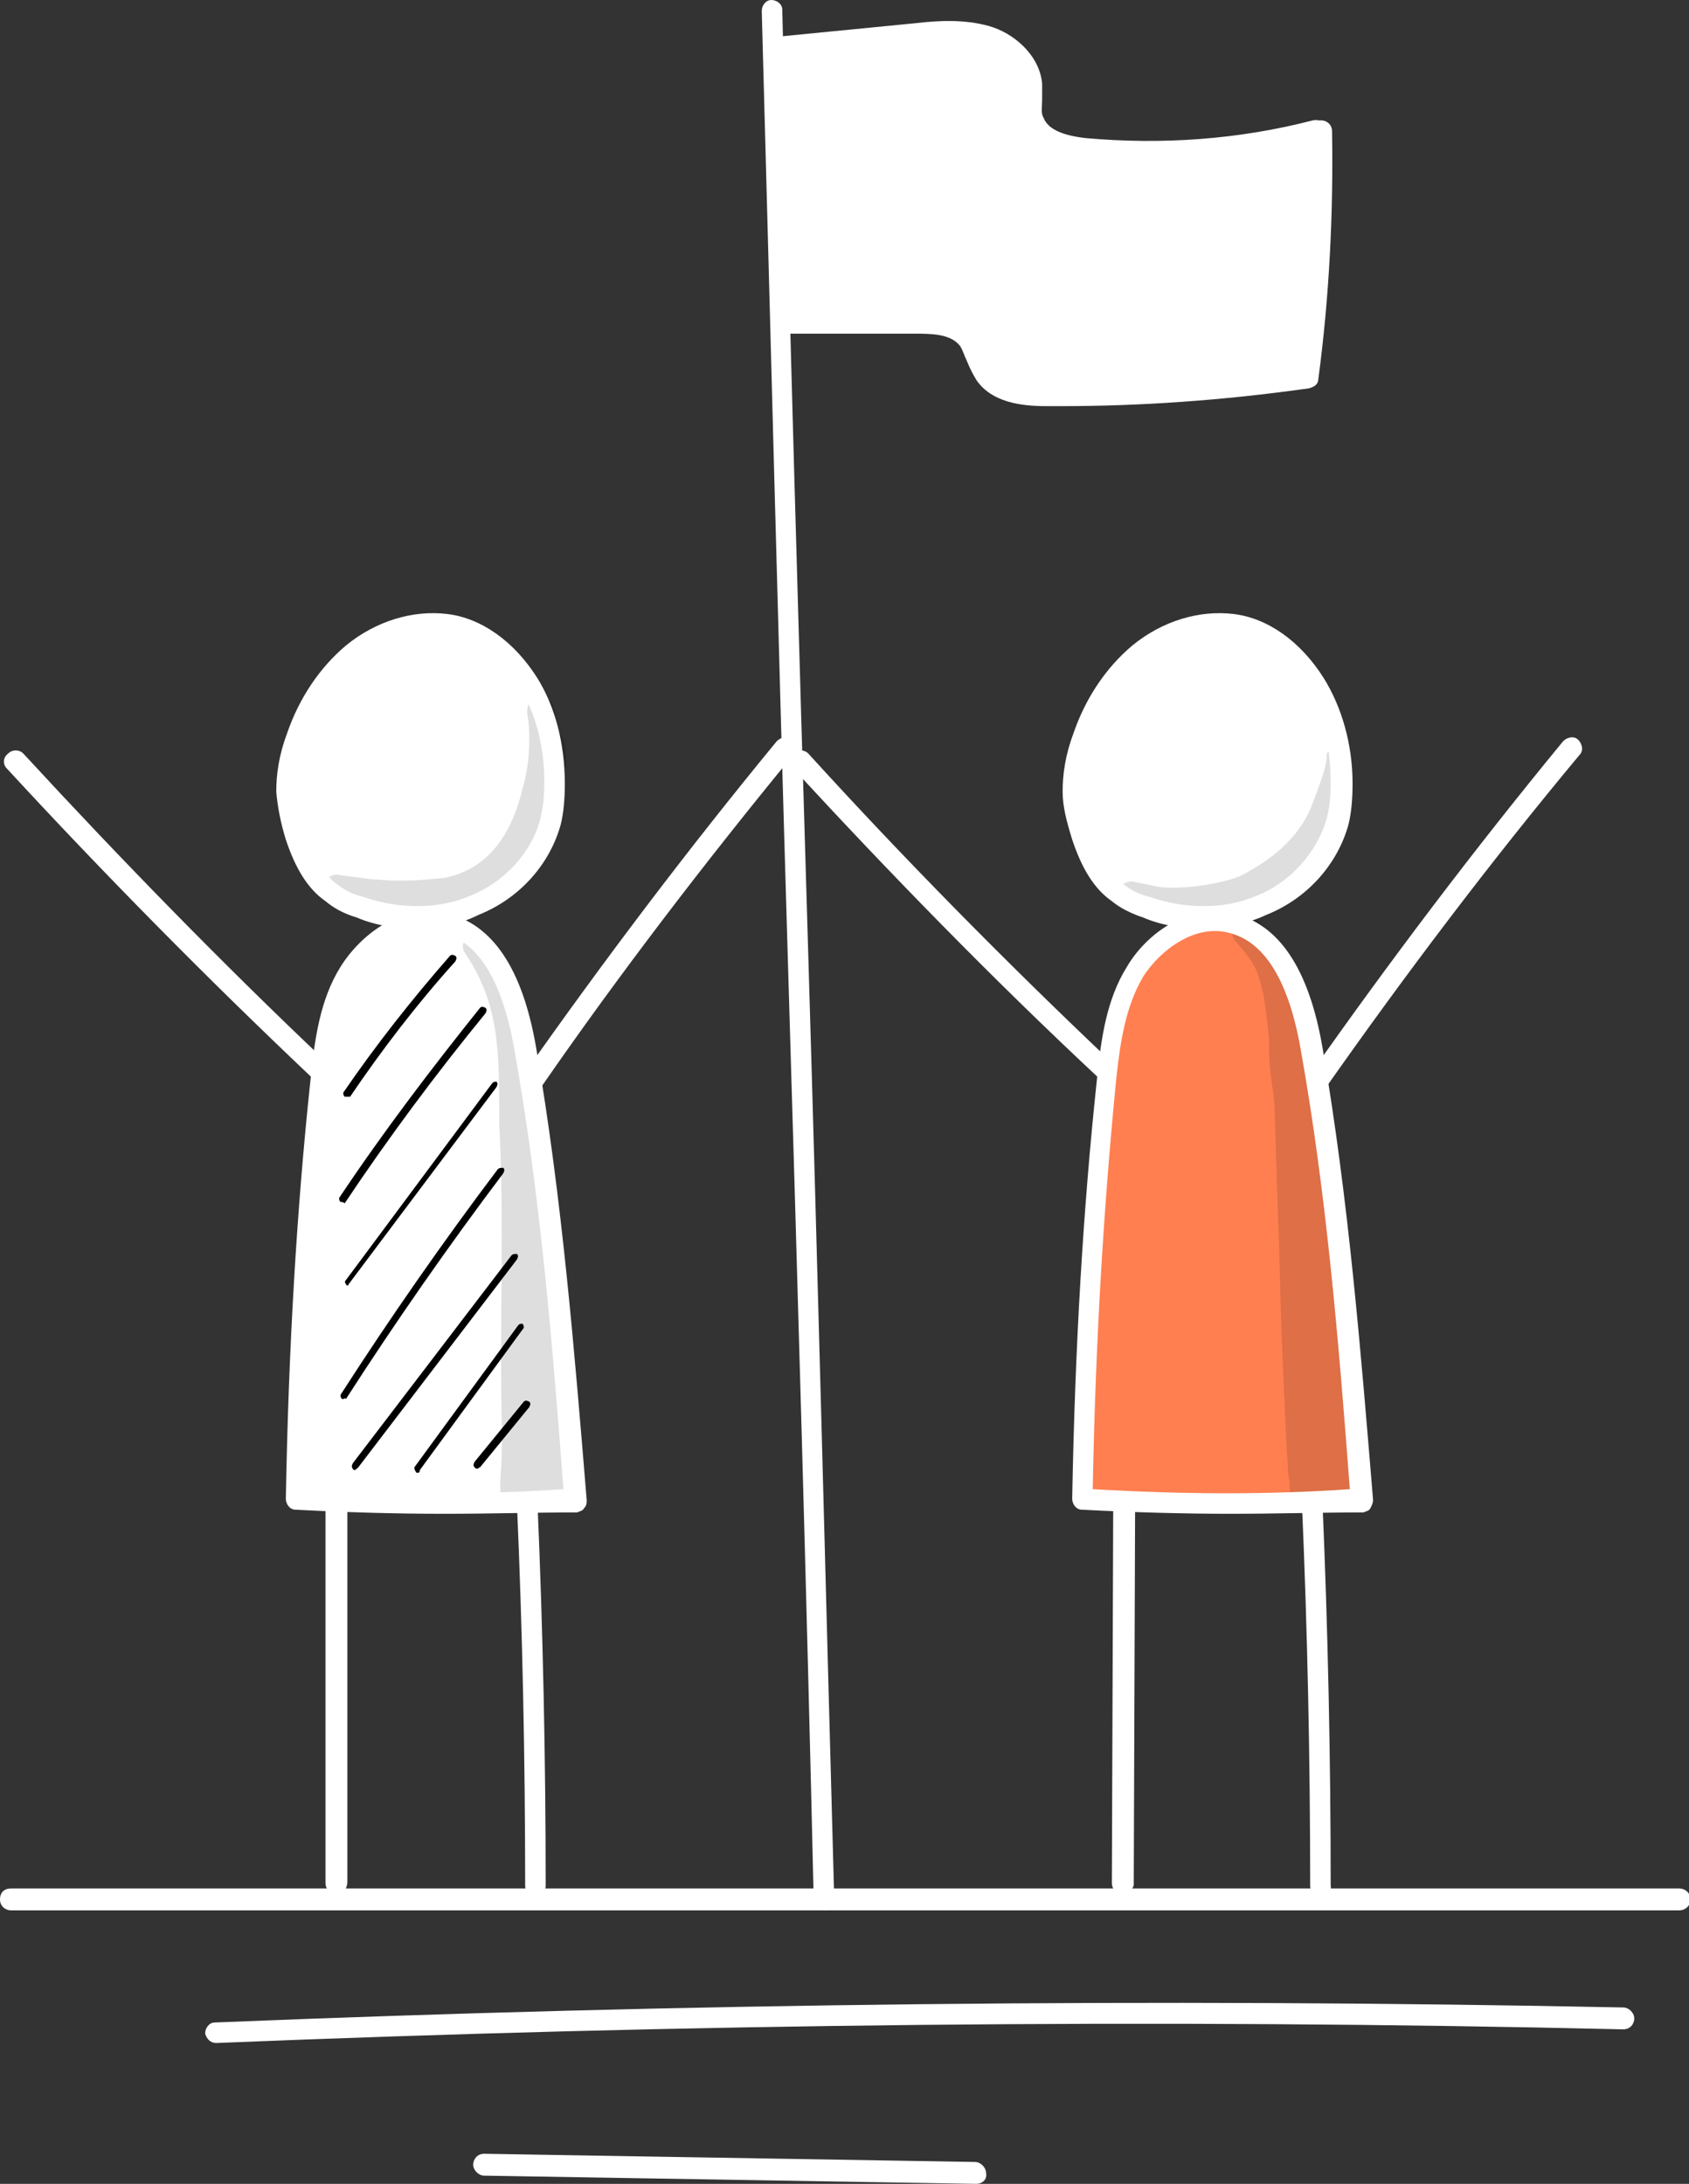
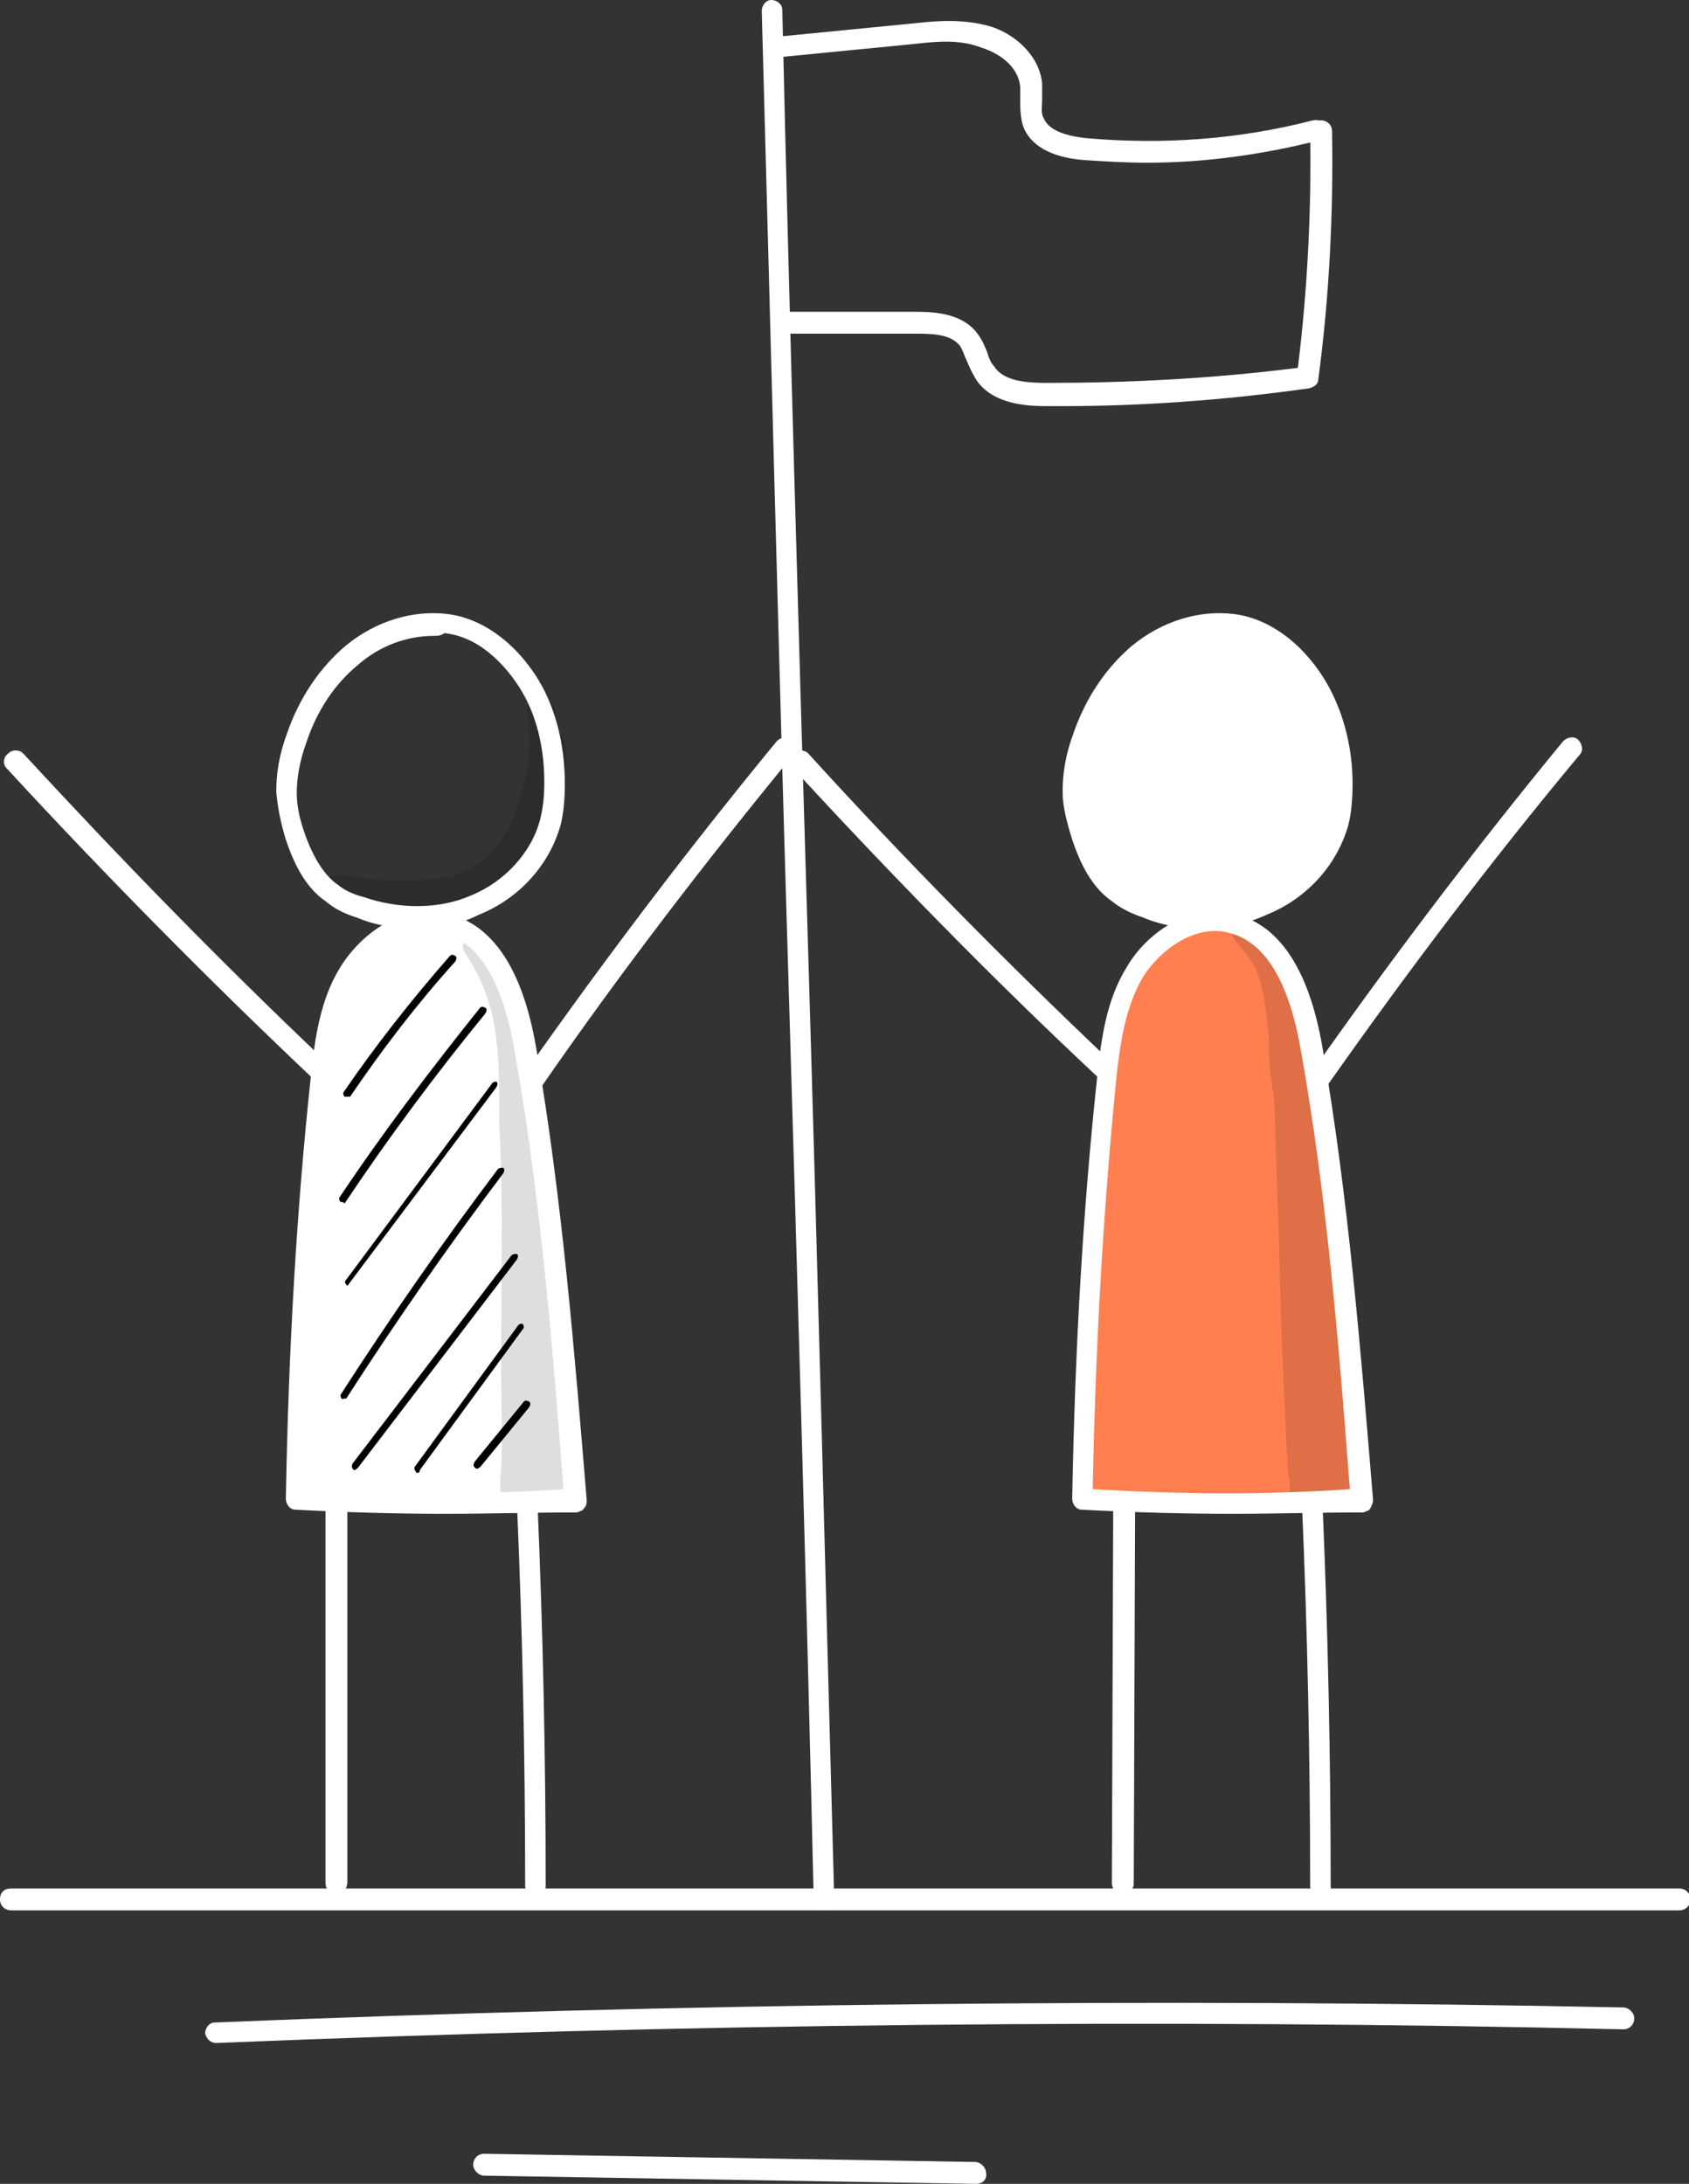
<svg xmlns="http://www.w3.org/2000/svg" version="1.1" id="Calque_2_00000049930859468672573990000015535891152853719682_" x="0px" y="0px" viewBox="0 0 123.5 159.7" style="enable-background:new 0 0 123.5 159.7;" xml:space="preserve">
  <rect x="0" y="0" width="123.5" height="159.7" fill="#333333" stroke="none" />
  <style type="text/css">
	.st0{fill:#FFFFFF;}
	.st1{fill:#FF7F50;}
	.st2{opacity:0.13;}
</style>
  <g id="Layer_1">
    <g>
-       <path class="st0" d="M56.6,3.2c0.1,6.4,0.2,12.9,0.3,19.3c0,0.3,0,0.7,0.3,0.9c0.2,0.1,0.5,0.1,0.7,0.1l7-0.2    c1.1,0,2.2-0.1,3.3,0.2s2.1,0.8,2.7,1.7c0.4,0.5,0.6,1.2,0.9,1.7c1.1,1.6,3.4,1.9,5.3,1.9c6.1,0.1,12.2-0.3,18.2-1.2    c1.1-5.9,1.5-12,1.1-18.1c-4.4,1.1-9,1.6-13.6,1.5c-1.7,0-3.4-0.1-5.1-0.6c-0.4-0.1-0.8-0.2-1.1-0.5c-1-0.8-0.8-2.4-1-3.7    c-0.4-1.9-2.2-3.3-4.1-3.8c-1.9-0.5-3.9-0.3-5.8-0.1C62.7,2.7,59.7,3,56.6,3.2L56.6,3.2z" />
-       <path class="st0" d="M31.5,45.8c-3.6,0.3-6.9,2.4-8.8,5.5s-2.2,7-0.9,10.3c0.7,1.8,2,3.5,3.8,4.3c1,0.4,2.2,0.6,3.3,0.6    c2.2,0.2,4.6,0.1,6.6-0.8c3.5-1.6,5.3-5.7,5.2-9.6c-0.1-2.6-1-5.1-2.6-7.1C36.3,47.1,33.8,45.8,31.5,45.8L31.5,45.8z" />
      <path class="st0" d="M42,109.4c0,0-20.4,0-20.6-0.2c0.1-10.2,0.8-20.3,2.2-30.3c0.4-2.8,0.8-5.7,2.5-8s4.7-3.9,7.3-2.8    c2.6,1,3.7,4,4.3,6.7c0.9,3.7,1.3,7.4,1.7,11.2C40.3,93.7,41.2,101.5,42,109.4z" />
      <path class="st0" d="M88.7,45.5c-2.5,0.5-5.1,1.4-6.9,3.3c-1,1.1-1.6,2.4-2.2,3.7c-0.8,1.8-1.6,3.8-1.3,5.9    c0.2,1.4,0.9,2.7,1.6,3.9c0.4,0.8,0.8,1.5,1.4,2.1c0.8,0.8,2,1.4,3.1,1.7c2,0.6,4.1,0.8,6.1,0.6c0.9-0.1,1.8-0.2,2.6-0.6    c2.9-1.2,4.3-4.6,4.7-7.7c0.3-2.9,0-6-1.5-8.5C94.8,47.4,92,45.6,88.7,45.5L88.7,45.5z" />
      <path d="M25.3,80.2c0,0-0.1,0-0.1,0c-0.1-0.1-0.1-0.2-0.1-0.3c2.4-3.5,5-6.8,7.8-10c0.1-0.1,0.2-0.1,0.4,0c0.1,0.1,0.1,0.2,0,0.4    c-2.8,3.1-5.4,6.5-7.7,9.9C25.5,80.2,25.4,80.2,25.3,80.2L25.3,80.2z" />
      <path d="M25,87.9c0,0-0.1,0-0.1,0c-0.1-0.1-0.1-0.2-0.1-0.3c3.2-4.8,6.7-9.4,10.3-13.9c0.1-0.1,0.2-0.1,0.4,0    c0.1,0.1,0.1,0.2,0,0.4c-3.6,4.4-7.1,9.1-10.3,13.9C25.1,87.9,25,87.9,25,87.9z" />
      <path d="M25.4,94c0,0-0.1,0-0.1-0.1c-0.1-0.1-0.1-0.2,0-0.3l10.7-14.4c0.1-0.1,0.2-0.1,0.3-0.1c0.1,0.1,0.1,0.2,0,0.4L25.5,93.9    C25.5,94,25.4,94,25.4,94L25.4,94z" />
      <path d="M25.1,102.3c0,0-0.1,0-0.1,0c-0.1-0.1-0.1-0.2-0.1-0.3c3.6-5.6,7.5-11.2,11.5-16.5c0.1-0.1,0.2-0.1,0.4-0.1    c0.1,0.1,0.1,0.2,0,0.4c-4,5.3-7.9,10.9-11.5,16.5C25.2,102.2,25.2,102.3,25.1,102.3L25.1,102.3z" />
      <path d="M25.9,107.5c0,0-0.1,0-0.1-0.1c-0.1-0.1-0.1-0.2,0-0.4l11.6-15.2c0.1-0.1,0.2-0.1,0.4-0.1c0.1,0.1,0.1,0.2,0,0.4    l-11.6,15.2C26.1,107.4,26,107.5,25.9,107.5L25.9,107.5z" />
      <path d="M30.5,107.7c0,0-0.1,0-0.1-0.1c-0.1-0.1-0.1-0.2-0.1-0.3l7.6-10.4c0.1-0.1,0.2-0.1,0.3-0.1c0.1,0.1,0.1,0.2,0.1,0.3    l-7.6,10.4C30.7,107.7,30.6,107.7,30.5,107.7L30.5,107.7z" />
      <path d="M34.9,107.4c-0.1,0-0.1,0-0.2-0.1c-0.1-0.1-0.1-0.2,0-0.4l3.6-4.4c0.1-0.1,0.2-0.1,0.4,0c0.1,0.1,0.1,0.2,0,0.4l-3.6,4.4    C35,107.3,35,107.4,34.9,107.4L34.9,107.4z" />
      <path class="st1" d="M79.2,109.6c0-10.6,0.7-21.1,2.1-31.6c0.4-2.9,0.9-5.9,2.7-8.2s5.3-3.6,7.7-1.9c1.1,0.7,1.8,1.8,2.3,3    c2.2,4.6,2.8,9.8,3.2,14.8c0.8,7.8,1.5,15.5,2.2,23.3c0,0.2,0,0.4-0.1,0.6c-0.1,0.1-0.2,0.1-0.4,0.1c-3.6,0.5-7.2,0.3-10.8,0.1    c-1.9-0.1-3.8-0.2-5.7-0.4C81.3,109.3,80.1,109.2,79.2,109.6L79.2,109.6z" />
      <g class="st2">
        <path d="M40.7,53.4c0-0.1,0-0.2,0-0.3c-0.1-0.6,0-1.3-0.4-1.8C40,51,39.4,50.9,39,51.1c-0.5,0.3-0.5,0.9-0.4,1.4     c0.1,0.6,0.1,1.2,0.1,1.7c0,0.8-0.1,2.2-0.5,3.5c-1,4.2-3.2,6-5.7,6.5c-1.2,0.1-1.7,0.2-3.6,0.2c-0.3,0-1.5-0.1-1.7-0.1     c-0.8-0.1-1.5-0.2-2.3-0.3c-0.3-0.1-0.6,0-0.8,0.1c-0.8,0.4-0.6,1.7,0.2,1.9c0.3,0.1,0.5,0.1,0.8,0.2c0.1,0.1,0.2,0.2,0.4,0.3     c1,0.3,1.9,0.6,2.9,0.7c0.6,0,1.2,0,1.8,0c0.6,0,1.1,0,1.7,0c0,0,0.1,0,0.1,0c2.6,0.1,4.9-1.4,6.6-3.3c1.8-2,2.6-5.7,2.7-7.3     C41.5,55.5,41.5,53.9,40.7,53.4L40.7,53.4z" />
      </g>
      <g class="st2">
        <path d="M41.5,108.5c0-0.1,0-0.3,0-0.4c0.3-1,0-2.1,0.1-3.1c-0.1-2.6-0.2-2.8-0.5-5.7c-0.4-3.4-0.9-7.3-1.3-11.4     c-0.4-3.1-1-10.3-2.1-15.1c-0.2-0.6-0.3-1.5-0.9-2c-0.2-0.3-0.3-0.6-0.5-0.9c-0.4-0.5-0.6-1.4-1.2-1.6C34.3,68,33.5,69,34,69.7     c2.6,3.8,2.5,7.5,2.5,12.4c0.4,7.4,0,14.9,0.2,22.3c0,1.6,0,2.5-0.1,3.4c0,0.6-0.1,1.2,0.1,1.7c0,0,0,0,0,0c0,0,0,0,0,0.1     c0,0,0,0,0,0c0.1,0.4,0.3,0.7,0.7,0.8c0.7,0.2,1.1,0,1.4-0.3c1,0.8,2.8,0,2.7-1.5C41.5,108.7,41.5,108.6,41.5,108.5L41.5,108.5z" />
      </g>
      <g class="st2">
-         <path d="M98.2,54.9c-0.4-0.5-1.3-0.1-1.2,0.5c0,0.7-0.6,2.2-1,3.3c-0.8,2.2-2.6,4-5.4,5.4c-1,0.4-3.3,0.9-5.4,0.8     c-0.5,0-1.1-0.2-2.2-0.4c-0.3-0.1-0.6,0-0.8,0.1c-0.8,0.4-0.6,1.7,0.2,1.9c3.6,1.2,7.8,0.5,11.1-1.3c1.3-0.9,2.7-2,3.3-3.5     c0,0-0.1,0.2-0.1,0.2c0.5-0.8,0.9-1.7,1.2-2.6c0.3-0.9,0.5-2.3,0.5-2.8C98.3,55.9,98.6,55.3,98.2,54.9L98.2,54.9z" />
-       </g>
+         </g>
      <g class="st2">
        <path d="M100,106.9c-0.1-1.5-0.2-2.9-0.3-4.4c-0.1-1.7-0.3-3.4-0.4-5.1c-0.5-0.1-1,0-1.4,0.3c-0.1-4.2-0.2-8.3-0.6-12.4     c-0.4-5-0.6-7.8-1.2-9.9c-0.3-2.1-0.7-3.2-1.1-3.9c-0.5-1.2-1.3-2.3-2.2-3.3c-0.5-0.5-0.8-1.2-1.6-1.2c-0.9,0-1.5,1.2-0.8,1.9     c1.6,1.8,1.6,2.3,2,3.9c0.2,1.3,0.2,1.4,0.4,3.2c0,0.4,0,0.8,0,1.2c0-0.1,0-0.1,0-0.2c0,1.3,0.3,2.6,0.4,3.9     c0.1,4.3,0.3,8.6,0.4,12.9c0.1,4.2,0.3,8.3,0.5,12.5c0.1,0.7,0,1.3,0.2,2c0,0.1,0,0.1,0,0.2c0,0.6,0,1.2,0.5,1.6     c0.7,0.7,2,0.6,2.5-0.3c0.1-0.1,0.1-0.2,0.1-0.3c0.8,0.7,2,0.5,2.6-0.3C100.1,108.3,100.1,107.6,100,106.9L100,106.9z" />
      </g>
      <path class="st0" d="M30.5,67.9c-1.5,0-3-0.2-4.4-0.8c-1-0.3-1.7-0.7-2.3-1.2c-1.3-0.9-2.2-2.4-2.9-4.5c-0.4-1.3-0.6-2.4-0.7-3.5    c0-1.3,0.2-2.7,0.8-4.3c0.9-2.6,2.4-4.8,4.3-6.4c2.2-1.8,4.9-2.6,7.4-2.3l0,0c2.5,0.3,4.9,2,6.6,4.7c1.3,2.1,2,4.8,2,7.7    c0,1.2-0.1,2.2-0.3,3c-0.8,2.9-3,5.4-6,6.6C33.6,67.6,32.1,67.9,30.5,67.9L30.5,67.9z M31.7,46.5c-1.9,0-3.9,0.7-5.5,2.1    c-1.7,1.4-3,3.3-3.8,5.7c-0.5,1.4-0.7,2.6-0.7,3.7c0,0.9,0.2,1.9,0.6,3c0.6,1.7,1.4,3,2.4,3.7c0.5,0.4,1.1,0.7,1.9,0.9    c2.6,0.9,5.5,0.9,7.8-0.1c2.5-1,4.5-3.2,5.1-5.6c0.2-0.8,0.3-1.6,0.3-2.7c0-2.6-0.6-5-1.8-6.9c-0.7-1.1-2.6-3.7-5.5-4l0,0    C32.2,46.5,32,46.5,31.7,46.5L31.7,46.5z" />
      <path class="st0" d="M32.5,110.7c-3.5,0-7.1-0.1-10.9-0.3c-0.4,0-0.7-0.4-0.7-0.8c0.2-11.1,0.8-21.2,1.8-30.6    c0.3-3,0.7-5.9,2.2-8.3c1.5-2.4,4.5-4.7,7.8-3.9s5.5,4,6.5,9.8c1.9,11,2.8,22.2,3.7,33.1c0,0.2,0,0.4-0.2,0.6    c-0.1,0.2-0.3,0.2-0.5,0.3C39,110.6,35.9,110.7,32.5,110.7L32.5,110.7z M22.4,108.9c6.9,0.4,13,0.4,18.8,0    c-0.8-10.6-1.7-21.6-3.6-32.2c-0.9-5.1-2.7-7.9-5.3-8.5c-2.4-0.6-4.9,1.2-6.1,3.2c-1.3,2.2-1.7,4.8-2,7.7    C23.2,88.3,22.6,98.1,22.4,108.9L22.4,108.9z" />
      <path class="st0" d="M24.6,138.5L24.6,138.5c-0.4,0-0.8-0.3-0.8-0.8v-0.1l0-27.8c0-0.4,0.3-0.8,0.8-0.8l0,0c0.4,0,0.8,0.3,0.8,0.8    l0,27.8C25.4,138.1,25.1,138.5,24.6,138.5z" />
      <path class="st0" d="M39.2,138.7L39.2,138.7c-0.4,0-0.8-0.3-0.8-0.8c0-9.3-0.2-18.7-0.6-27.9c0-0.4,0.3-0.8,0.7-0.8    c0.4,0,0.8,0.3,0.8,0.7c0.4,9.3,0.6,18.7,0.6,28C39.9,138.3,39.6,138.7,39.2,138.7L39.2,138.7z" />
      <path class="st0" d="M23.2,78.9c-0.2,0-0.4-0.1-0.5-0.2C15.1,71.5,7.6,63.9,0.5,56.2c-0.3-0.3-0.3-0.8,0.1-1.1    c0.3-0.3,0.8-0.3,1.1,0c7.1,7.7,14.5,15.3,22.1,22.5c0.3,0.3,0.3,0.8,0,1.1C23.6,78.8,23.4,78.9,23.2,78.9L23.2,78.9z" />
      <path class="st0" d="M38.8,79.9c-0.2,0-0.3,0-0.4-0.1c-0.3-0.2-0.4-0.7-0.2-1.1c5.9-8.4,12.1-16.6,18.6-24.5    c0.3-0.3,0.8-0.4,1.1-0.1c0.3,0.3,0.4,0.8,0.1,1.1C51.6,63,45.3,71.2,39.5,79.6C39.3,79.8,39.1,79.9,38.8,79.9L38.8,79.9z" />
      <g>
        <path class="st0" d="M88,67.9c-1.5,0-3-0.2-4.4-0.8c-0.9-0.3-1.7-0.7-2.3-1.2c-1.3-0.9-2.2-2.4-2.9-4.5c-0.4-1.3-0.7-2.4-0.7-3.5     c0-1.3,0.2-2.7,0.8-4.3c0.9-2.6,2.4-4.8,4.3-6.4c2.2-1.8,4.9-2.6,7.4-2.3c2.5,0.3,4.9,2,6.6,4.7c1.3,2.1,2.1,4.8,2.1,7.7     c0,1.2-0.1,2.2-0.3,3c-0.8,2.9-3,5.4-6,6.6C91.1,67.6,89.5,67.9,88,67.9L88,67.9z M89.2,46.5c-1.9,0-3.9,0.7-5.5,2.1     c-1.7,1.4-3,3.3-3.8,5.7c-0.5,1.4-0.7,2.6-0.7,3.7c0,0.9,0.2,1.9,0.6,3c0.6,1.7,1.4,3,2.4,3.7c0.5,0.4,1.1,0.7,1.9,0.9     c2.6,0.9,5.5,0.9,7.8-0.1c2.5-1,4.4-3.2,5.1-5.6c0.2-0.8,0.3-1.6,0.3-2.7c0-2.6-0.6-5-1.8-6.9c-0.7-1.1-2.6-3.7-5.5-4l0,0     C89.7,46.5,89.4,46.5,89.2,46.5L89.2,46.5z" />
        <path class="st0" d="M90,110.7c-3.4,0-7.1-0.1-10.9-0.3c-0.4,0-0.7-0.4-0.7-0.8c0.2-11.1,0.8-21.2,1.8-30.6     c0.3-3,0.7-5.9,2.2-8.3c1.4-2.4,4.5-4.7,7.8-3.9s5.5,4,6.5,9.8c1.9,11,2.8,22.2,3.7,33.1c0,0.2-0.1,0.4-0.2,0.6     c-0.1,0.2-0.3,0.2-0.5,0.3C96.5,110.6,93.3,110.7,90,110.7L90,110.7z M79.9,108.9c6.9,0.4,13,0.4,18.8,0     c-0.8-10.6-1.7-21.6-3.6-32.2c-0.9-5.1-2.7-7.9-5.3-8.5c-2.4-0.6-4.9,1.2-6.2,3.2c-1.3,2.2-1.7,4.8-2,7.7     C80.7,88.3,80.1,98.1,79.9,108.9L79.9,108.9z" />
        <path class="st0" d="M82.1,138.5L82.1,138.5c-0.4,0-0.8-0.3-0.8-0.8l0.1-27.8c0-0.4,0.3-0.8,0.8-0.8l0,0c0.4,0,0.8,0.3,0.8,0.8     v0.1l-0.1,27.8C82.9,138.1,82.5,138.5,82.1,138.5z" />
        <path class="st0" d="M96.6,138.7L96.6,138.7c-0.4,0-0.8-0.3-0.8-0.8c0-9.3-0.2-18.7-0.6-27.9c0-0.4,0.3-0.8,0.7-0.8     c0.4,0,0.8,0.3,0.8,0.7c0.4,9.3,0.6,18.7,0.6,28C97.4,138.3,97,138.7,96.6,138.7L96.6,138.7z" />
        <path class="st0" d="M80.7,78.9c-0.2,0-0.4-0.1-0.5-0.2C72.5,71.5,65.1,63.9,58,56.2c-0.3-0.3-0.3-0.8,0-1.1     c0.3-0.3,0.8-0.3,1.1,0c7,7.7,14.5,15.3,22.1,22.5c0.3,0.3,0.3,0.8,0,1.1C81.1,78.8,80.9,78.9,80.7,78.9L80.7,78.9z" />
        <path class="st0" d="M96.3,79.9c-0.2,0-0.3,0-0.4-0.1c-0.3-0.2-0.4-0.7-0.2-1.1c5.9-8.4,12.1-16.6,18.6-24.5     c0.3-0.3,0.8-0.4,1.1-0.1c0.3,0.3,0.4,0.8,0.1,1.1C109,63,102.8,71.2,96.9,79.6C96.8,79.8,96.5,79.9,96.3,79.9L96.3,79.9z" />
      </g>
      <path class="st0" d="M60.3,139.7c-0.4,0-0.8-0.3-0.8-0.7c-0.5-21.8-1.2-45.8-1.9-69.1s-1.3-47.3-1.9-69.1c0-0.4,0.3-0.8,0.7-0.8    c0.4,0,0.8,0.3,0.8,0.7c0.5,21.8,1.2,45.8,1.9,69.1s1.3,47.3,1.9,69.1C61.1,139.4,60.8,139.7,60.3,139.7L60.3,139.7L60.3,139.7z" />
      <path class="st0" d="M122.8,139.7L122.8,139.7l-122,0c-0.4,0-0.8-0.3-0.8-0.8s0.3-0.8,0.8-0.8h0l122,0c0.4,0,0.8,0.3,0.8,0.8    S123.2,139.7,122.8,139.7z" />
      <path class="st0" d="M15.8,149.4c-0.4,0-0.7-0.3-0.8-0.7c0-0.4,0.3-0.8,0.7-0.8c34.2-1.4,68.8-1.8,103-1.1c0.4,0,0.8,0.4,0.8,0.8    s-0.3,0.8-0.8,0.8h0C84.6,147.6,50,148,15.8,149.4C15.8,149.4,15.8,149.4,15.8,149.4L15.8,149.4z" />
      <path class="st0" d="M71.4,159.7L71.4,159.7l-36-0.6c-0.4,0-0.8-0.4-0.8-0.8c0-0.4,0.3-0.8,0.8-0.8h0l35.9,0.6    c0.4,0,0.8,0.4,0.8,0.8C72.2,159.4,71.8,159.7,71.4,159.7z" />
      <path class="st0" d="M83.9,11.9c-1.6,0-3.2-0.1-4.7-0.2c-2.4-0.2-3.9-1.1-4.4-2.5c-0.2-0.7-0.2-1.3-0.2-1.9c0-0.3,0-0.7,0-0.9    c-0.1-1.5-1.5-2.5-2.8-2.9C70.3,2.9,68.7,3,67,3.2l-10.2,1c-0.4,0-0.8-0.3-0.8-0.7s0.3-0.8,0.7-0.8l10.2-1    c1.7-0.2,3.6-0.3,5.4,0.2C74.1,2.4,76,4,76.2,6.1c0,0.4,0,0.8,0,1.2c0,0.5-0.1,1,0.1,1.3c0.3,0.8,1.3,1.3,3.1,1.5    c5.6,0.5,11.2,0.1,16.6-1.3c0.4-0.1,0.8,0.1,0.9,0.6c0.1,0.4-0.2,0.8-0.6,0.9C92.3,11.3,88.1,11.9,83.9,11.9L83.9,11.9z" />
      <path class="st0" d="M77.6,29.7c-0.4,0-0.8,0-1.1,0c-1.9,0-4-0.3-5.1-1.9c-0.3-0.5-0.5-0.9-0.7-1.4c-0.2-0.4-0.3-0.8-0.5-1.1    c-0.7-0.9-2.1-0.9-3.4-0.9l-9.5,0l0,0c-0.4,0-0.8-0.3-0.8-0.8s0.3-0.8,0.8-0.8l9.5,0c1.2,0,3.4,0,4.6,1.5c0.4,0.5,0.6,1,0.8,1.5    c0.1,0.4,0.3,0.8,0.5,1c0.7,1.1,2.4,1.2,3.9,1.2c5.8,0,12-0.3,18.3-1.1c0.7-5.7,1-11.5,0.9-17.3c0-0.4,0.3-0.8,0.8-0.8h0    c0.4,0,0.8,0.3,0.8,0.8c0.1,6-0.2,12.1-1,18.1c0,0.4-0.3,0.6-0.7,0.7C89.3,29.3,83.3,29.7,77.6,29.7L77.6,29.7z" />
    </g>
  </g>
</svg>